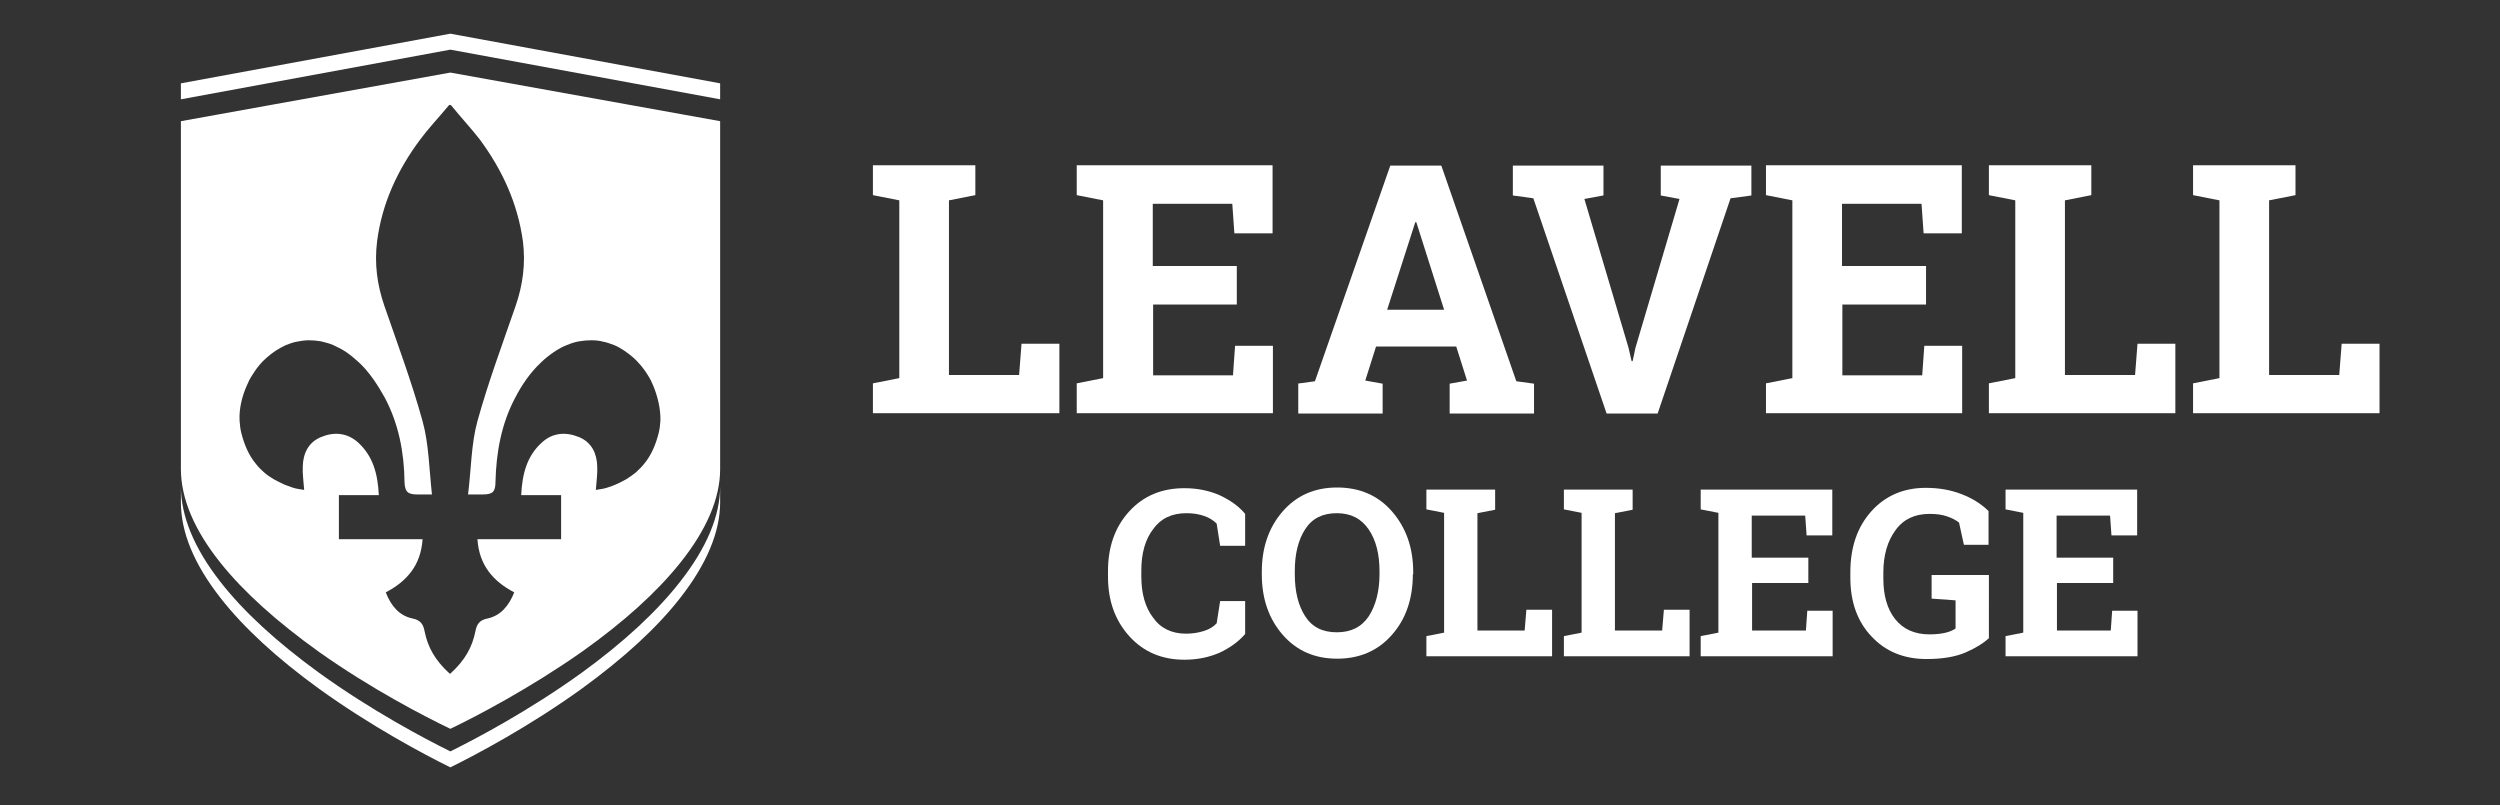
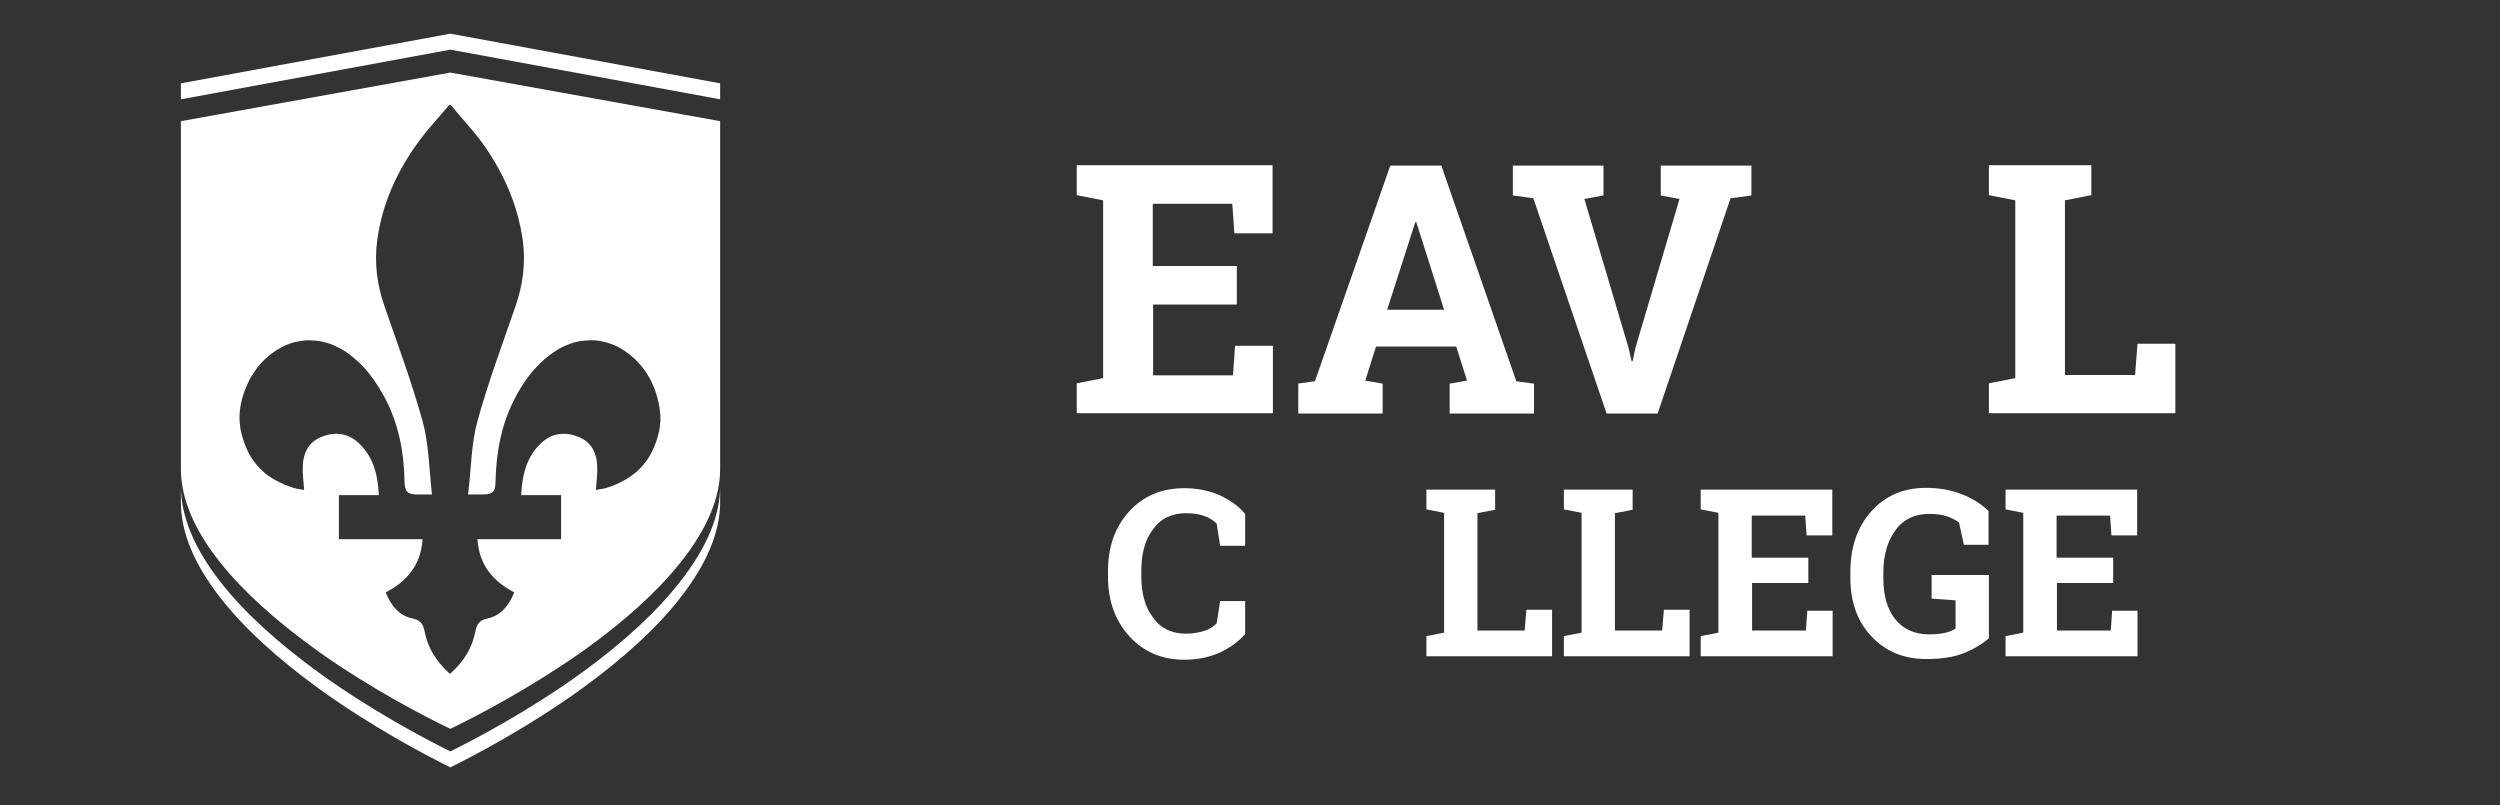
<svg xmlns="http://www.w3.org/2000/svg" version="1.1" id="Layer_1" x="0px" y="0px" viewBox="0 0 720 231.9" style="enable-background:new 0 0 720 231.9;" xml:space="preserve">
  <rect x="0" y="0" width="720" height="231.9" fill="#333333" stroke="none" />
  <style type="text/css">
	.st0{fill:#ffffff;}
</style>
  <g>
    <g>
-       <path class="st0" d="M251.4,119v-8.6l7.6-1.5V57.7l-7.6-1.5v-8.6h7.6h14.3h7.6v8.6l-7.6,1.5v50.3h20.2l0.7-9h10.9v20H251.4z" />
      <path class="st0" d="M356.3,87.7h-24.2v20.4h23l0.6-8.5h10.9V119h-56.5v-8.6l7.6-1.5V57.7l-7.6-1.5v-8.6h7.6h48.8v19.6h-11    l-0.6-8.5h-22.9v17.9h24.2V87.7z" />
      <path class="st0" d="M373.6,110.5l5.1-0.7l21.7-62.1h14.7l21.6,62.1l5.1,0.7v8.6h-24.3v-8.6l5-0.9l-3.1-9.8h-23.1l-3.1,9.8l5,0.9    v8.6h-24.3V110.5z M399.5,89.2h16.4l-8-25.2h-0.3L399.5,89.2z" />
      <path class="st0" d="M461.7,56.3l-5.4,1l12.7,42.8l0.9,3.9h0.3l0.8-3.8l12.7-42.9l-5.4-1v-8.6h26.1v8.6l-6,0.8l-21,62h-14.7    l-21.1-62l-5.9-0.8v-8.6h26.1V56.3z" />
-       <path class="st0" d="M554.8,87.7h-24.2v20.4h23l0.6-8.5h10.9V119h-56.5v-8.6l7.6-1.5V57.7l-7.6-1.5v-8.6h7.6h48.8v19.6h-11    l-0.6-8.5h-22.9v17.9h24.2V87.7z" />
      <path class="st0" d="M572.8,119v-8.6l7.6-1.5V57.7l-7.6-1.5v-8.6h7.6h14.3h7.6v8.6l-7.6,1.5v50.3h20.2l0.7-9h10.9v20H572.8z" />
-       <path class="st0" d="M631.6,119v-8.6l7.6-1.5V57.7l-7.6-1.5v-8.6h7.6h14.3h7.6v8.6l-7.6,1.5v50.3h20.2l0.7-9h10.9v20H631.6z" />
    </g>
    <g>
      <path class="st0" d="M358.6,157.2h-7.2l-1-6.4c-0.9-0.9-2.1-1.7-3.6-2.2c-1.4-0.5-3.1-0.8-5.1-0.8c-4.2,0-7.4,1.5-9.6,4.6    c-2.3,3-3.4,7-3.4,11.9v1.7c0,4.9,1.1,8.9,3.4,11.9c2.2,3.1,5.4,4.6,9.5,4.6c1.9,0,3.6-0.3,5.2-0.8c1.6-0.5,2.8-1.3,3.6-2.2l1-6.4    h7.2v9.5c-1.9,2.2-4.4,4-7.4,5.4c-3,1.3-6.4,2-10.1,2c-6.4,0-11.7-2.2-15.8-6.7c-4.1-4.5-6.2-10.2-6.2-17.2v-1.6    c0-7,2-12.7,6.1-17.2s9.4-6.7,15.9-6.7c3.7,0,7.1,0.7,10.1,2c3,1.4,5.5,3.1,7.4,5.4V157.2z" />
-       <path class="st0" d="M406.9,165.4c0,7-2,12.9-6,17.4c-4,4.6-9.3,6.9-15.8,6.9c-6.5,0-11.7-2.3-15.7-6.9c-4-4.6-6-10.4-6-17.4v-0.7    c0-7,2-12.8,6-17.4c4-4.6,9.2-6.9,15.7-6.9c6.5,0,11.8,2.3,15.8,6.9c4,4.6,6.1,10.4,6.1,17.4V165.4z M397.3,164.6    c0-5-1-9-3.1-12.1c-2.1-3.1-5.1-4.7-9.2-4.7s-7.1,1.5-9.1,4.6s-3,7.1-3,12.1v0.8c0,5.1,1,9.1,3,12.2c2,3.1,5,4.6,9.1,4.6    c4.1,0,7.1-1.5,9.2-4.6c2-3.1,3.1-7.2,3.1-12.2V164.6z" />
      <path class="st0" d="M410.8,189v-5.8l5.1-1v-34.5l-5.1-1V141h5.1h9.6h5.1v5.8l-5.1,1v33.8h13.6l0.5-6h7.4V189H410.8z" />
      <path class="st0" d="M450.4,189v-5.8l5.1-1v-34.5l-5.1-1V141h5.1h9.6h5.1v5.8l-5.1,1v33.8h13.6l0.5-6h7.4V189H450.4z" />
      <path class="st0" d="M520.9,167.9h-16.3v13.7h15.5l0.4-5.7h7.3V189h-38v-5.8l5.1-1v-34.5l-5.1-1V141h5.1h32.8v13.2h-7.4l-0.4-5.7    h-15.4v12.1h16.3V167.9z" />
      <path class="st0" d="M572.9,183.7c-1.6,1.5-3.8,2.9-6.8,4.2s-6.8,1.9-11.3,1.9c-6.5,0-11.8-2.2-15.8-6.5c-4.1-4.3-6.1-10-6.1-16.9    v-1.6c0-7.2,2-13,6-17.5s9.3-6.8,15.7-6.8c3.8,0,7.2,0.6,10.3,1.8c3.1,1.2,5.7,2.8,7.8,4.9v9.7h-7.1l-1.4-6.4    c-0.9-0.7-2-1.3-3.5-1.8c-1.4-0.5-3.1-0.7-5-0.7c-4.2,0-7.5,1.5-9.8,4.7c-2.3,3.1-3.5,7.2-3.5,12.2v1.7c0,4.9,1.1,8.8,3.4,11.7    c2.3,2.9,5.6,4.4,9.9,4.4c1.9,0,3.5-0.2,4.7-0.5c1.2-0.3,2.1-0.7,2.8-1.2v-8.1l-6.9-0.5v-6.8h16.5V183.7z" />
      <path class="st0" d="M608.7,167.9h-16.3v13.7h15.5l0.4-5.7h7.3V189h-38v-5.8l5.1-1v-34.5l-5.1-1V141h5.1h32.8v13.2h-7.4l-0.4-5.7    h-15.4v12.1h16.3V167.9z" />
    </g>
  </g>
  <g>
    <polygon class="st0" points="52.1,24 52.1,28.6 129.7,14.3 207.4,28.6 207.4,24 129.7,9.7  " />
    <path class="st0" d="M167.6,193.7c-15.1,10.9-30.4,19-37.9,22.7c-7.5-3.7-22.8-11.8-37.9-22.7c-12.1-8.8-21.6-17.5-28.3-26.1   c-7.6-9.7-11.4-19-11.4-27.5v4.6c0,8.6,3.8,17.8,11.4,27.5c6.7,8.6,16.3,17.4,28.3,26.1c15.1,10.9,30.4,19,37.9,22.7   c7.5-3.7,22.8-11.8,37.9-22.7c12.1-8.8,21.6-17.5,28.3-26.1c7.6-9.7,11.5-19,11.5-27.5V140c0,8.6-3.9,17.8-11.5,27.5   C189.2,176.1,179.7,184.9,167.6,193.7z" />
    <path class="st0" d="M52.1,34.9v100.2c0,8.4,3.8,17.5,11.4,27c6.7,8.4,16.3,17,28.3,25.6c15.1,10.7,30.4,18.6,37.9,22.2   c7.5-3.6,22.8-11.6,37.9-22.2c12.1-8.6,21.6-17.2,28.3-25.6c7.6-9.5,11.5-18.6,11.5-27V34.9l-77.7-14L52.1,34.9z M129.9,30.3   c3,3.7,6,6.9,8.3,9.9c6.5,8.8,10.9,18.4,12.4,29.3c0.8,6.4,0,12.5-2.1,18.6c-3.8,11-7.9,22-11,33.2c-1.8,6.5-1.8,13.9-2.7,21.1   c2,0,3.1,0,4.3,0c2.8,0,3.6-0.8,3.6-3.6c0.2-8.5,1.7-16.8,5.7-24.3c1.9-3.7,4.4-7.3,7.4-10.1c1.1-1.1,2.4-2.1,3.7-3   c1.2-0.8,2.4-1.5,3.7-2c1.2-0.5,2.4-0.9,3.6-1.1c1.2-0.2,2.3-0.3,3.5-0.3c1.1,0,2.3,0.1,3.4,0.4c1.1,0.2,2.1,0.6,3.2,1   c1,0.4,2,1,2.9,1.6c0.9,0.6,1.8,1.3,2.6,2c0.8,0.7,1.6,1.6,2.3,2.4c0.7,0.9,1.4,1.8,1.9,2.7c0.6,0.9,1.1,1.9,1.5,2.9   c1.3,3.1,2.2,6.8,2.1,10.2c-0.1,1.2-0.2,2.4-0.5,3.5c-0.8,3.2-2.1,6.4-4.2,8.9c-0.7,0.9-1.5,1.6-2.3,2.4c-0.9,0.7-1.8,1.4-2.8,2   c-1,0.6-2.1,1.1-3.2,1.6c-0.7,0.3-1.5,0.6-2.2,0.8c-1.1,0.4-2.3,0.5-3.4,0.7c0.2-2.6,0.5-4.7,0.4-6.8c-0.1-3.7-1.6-6.9-5.2-8.4   c-3.9-1.6-7.7-1.3-10.8,1.6c-4.2,3.8-5.6,8.9-5.9,15.1c4.1,0,7.8,0,11.5,0c0,4.5,0,8.4,0,12.7c-8.2,0-16,0-24.1,0   c0.5,7.5,4.5,12.1,10.6,15.3c-1.5,3.8-3.9,6.7-7.6,7.5c-2.5,0.5-3.2,1.7-3.6,3.8c-0.9,4.4-2.9,8.2-7.2,12.1c0,0-0.1,0-0.1,0l-0.1,0   c-4.3-3.9-6.3-7.7-7.2-12.1c-0.4-2.1-1.1-3.3-3.6-3.8c-3.7-0.8-6.1-3.6-7.6-7.5c6.1-3.2,10.1-7.8,10.6-15.3c-8.1,0-16,0-24.1,0   c0-4.3,0-8.2,0-12.7c3.7,0,7.4,0,11.5,0c-0.3-6.2-1.7-11.2-5.9-15.1c-3.2-2.9-7-3.2-10.8-1.6c-3.6,1.5-5.1,4.7-5.2,8.4   c-0.1,2.1,0.2,4.2,0.4,6.8c-1.1-0.2-2.3-0.3-3.4-0.7c-0.7-0.3-1.5-0.5-2.2-0.8c-1.1-0.5-2.1-1-3.2-1.6c-1-0.6-1.9-1.2-2.8-2   c-0.8-0.7-1.6-1.5-2.3-2.4c-2.1-2.5-3.4-5.7-4.2-8.9c-0.3-1.1-0.4-2.3-0.5-3.5c-0.2-3.4,0.7-7.1,2.1-10.2c0.4-1,0.9-2,1.5-2.9   c0.6-0.9,1.2-1.9,1.9-2.7c0.7-0.9,1.5-1.7,2.3-2.4c0.8-0.7,1.7-1.4,2.6-2c0.9-0.6,1.9-1.1,2.9-1.6c1-0.4,2.1-0.8,3.2-1   c1.1-0.2,2.2-0.4,3.4-0.4c1.2,0,2.4,0.1,3.5,0.3c1.2,0.3,2.5,0.6,3.6,1.1c1.3,0.6,2.5,1.2,3.7,2c1.3,0.9,2.5,1.9,3.7,3   c3,2.8,5.4,6.5,7.4,10.1c4,7.5,5.6,15.8,5.7,24.3c0.1,2.8,0.9,3.6,3.6,3.6c1.2,0,2.3,0,4.3,0c-0.8-7.2-0.9-14.6-2.7-21.1   c-3.1-11.2-7.2-22.2-11-33.2c-2.1-6.1-2.9-12.2-2.1-18.6c1.4-10.9,5.9-20.6,12.4-29.3c2.2-3,5.3-6.3,8.3-9.9l0.1-0.1L129.9,30.3z" />
  </g>
</svg>